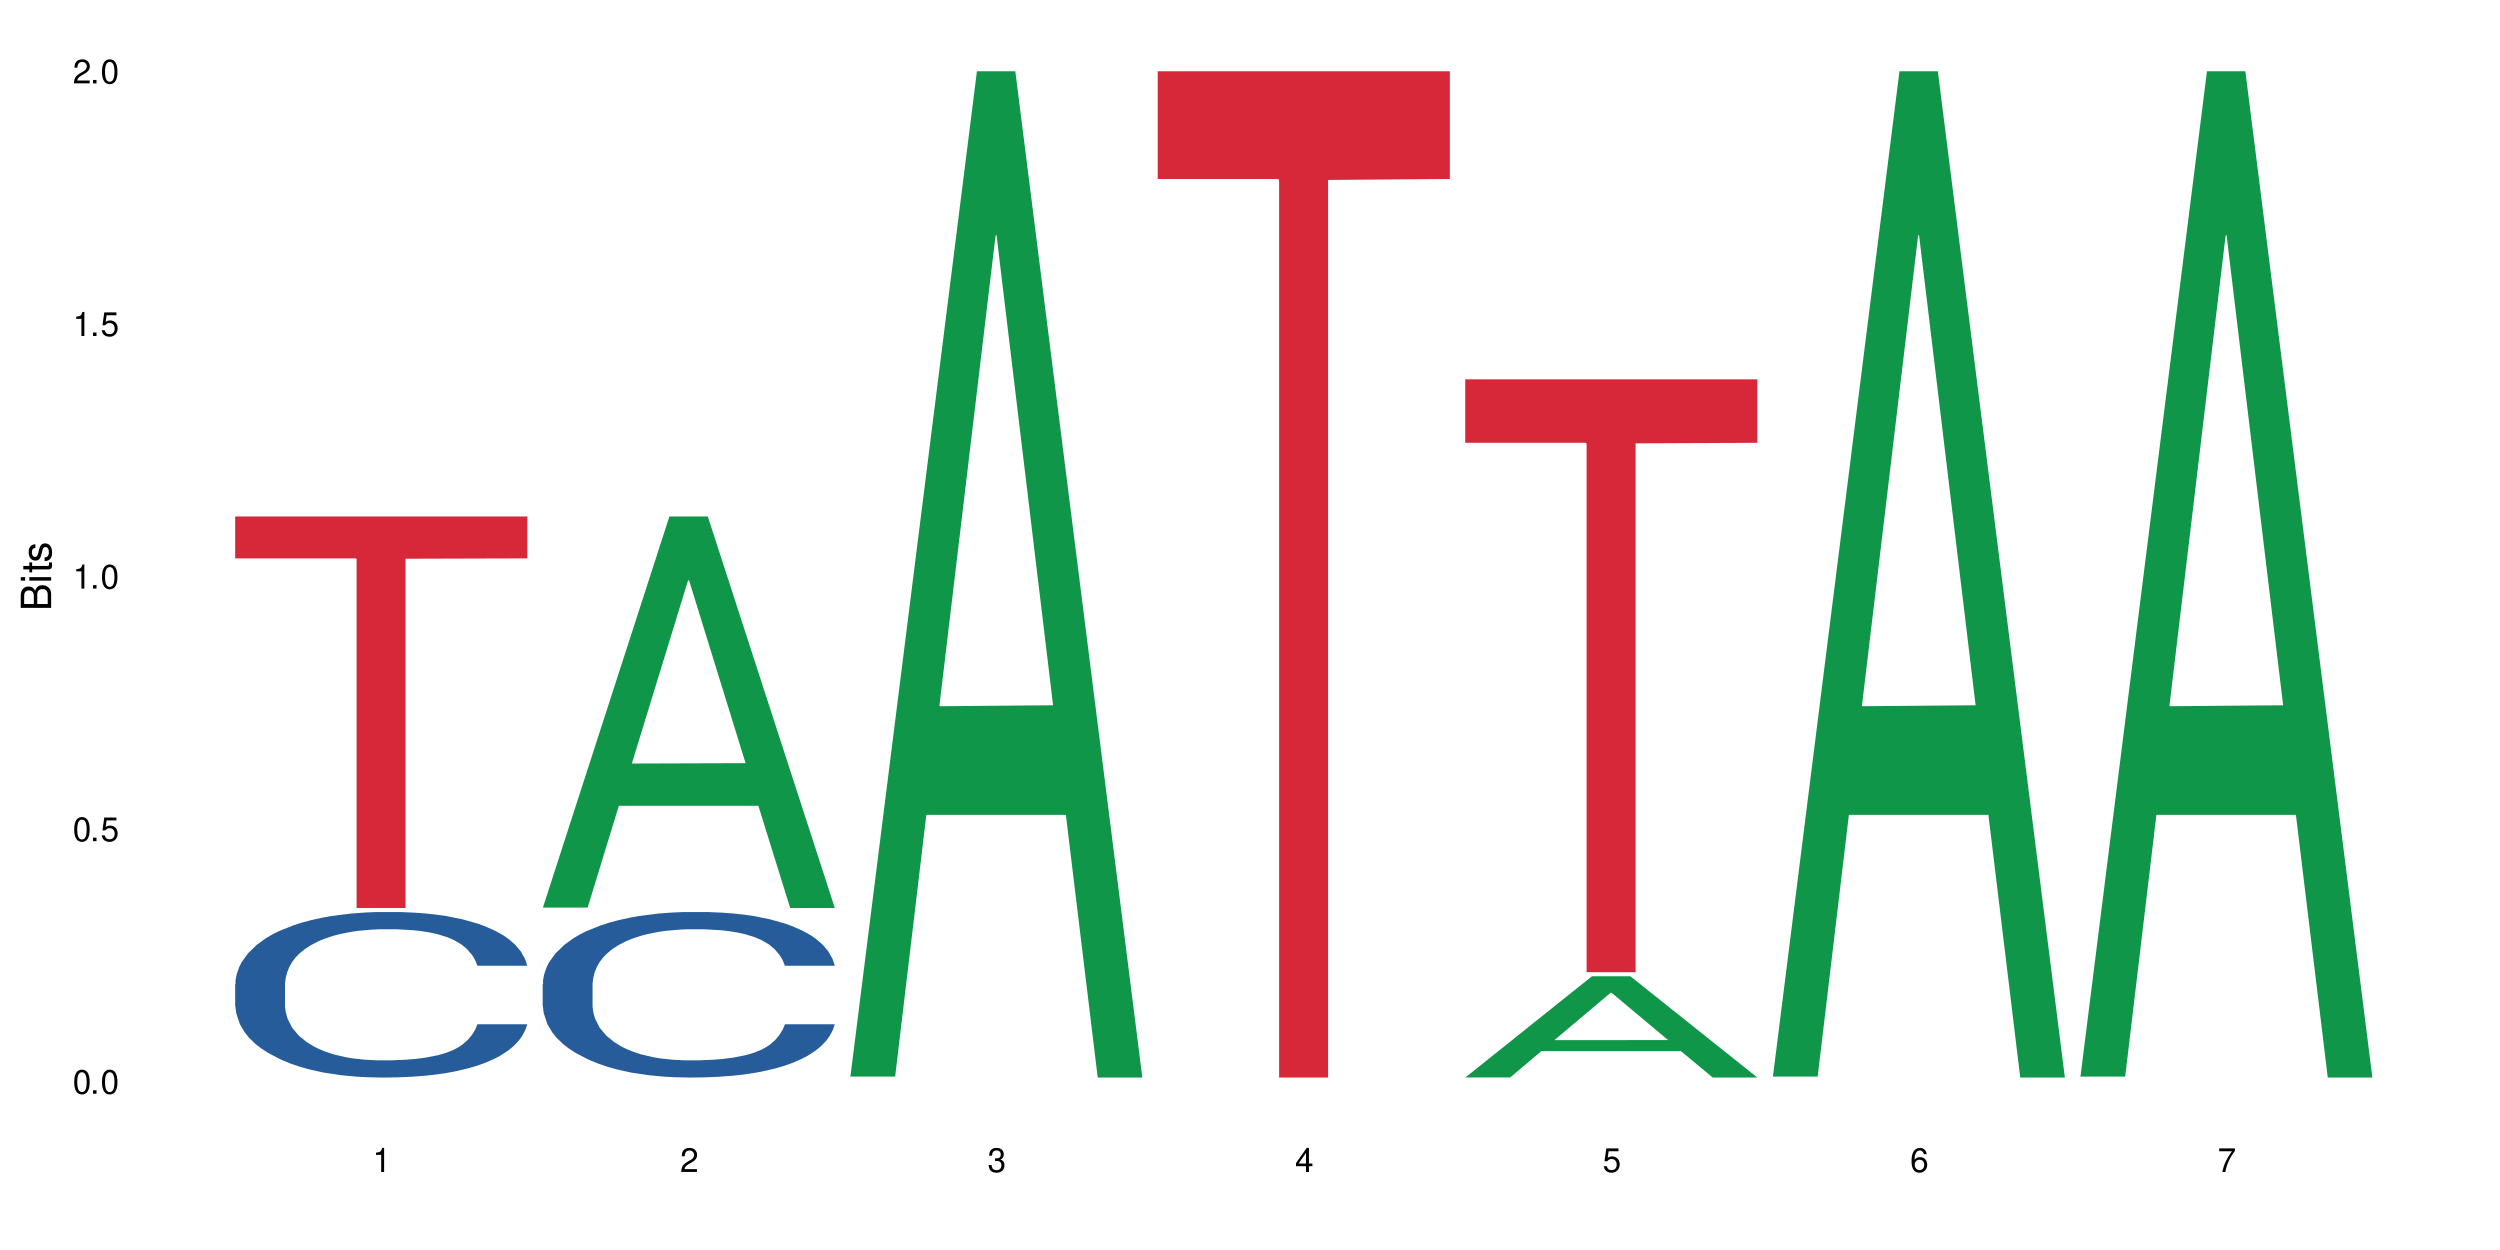
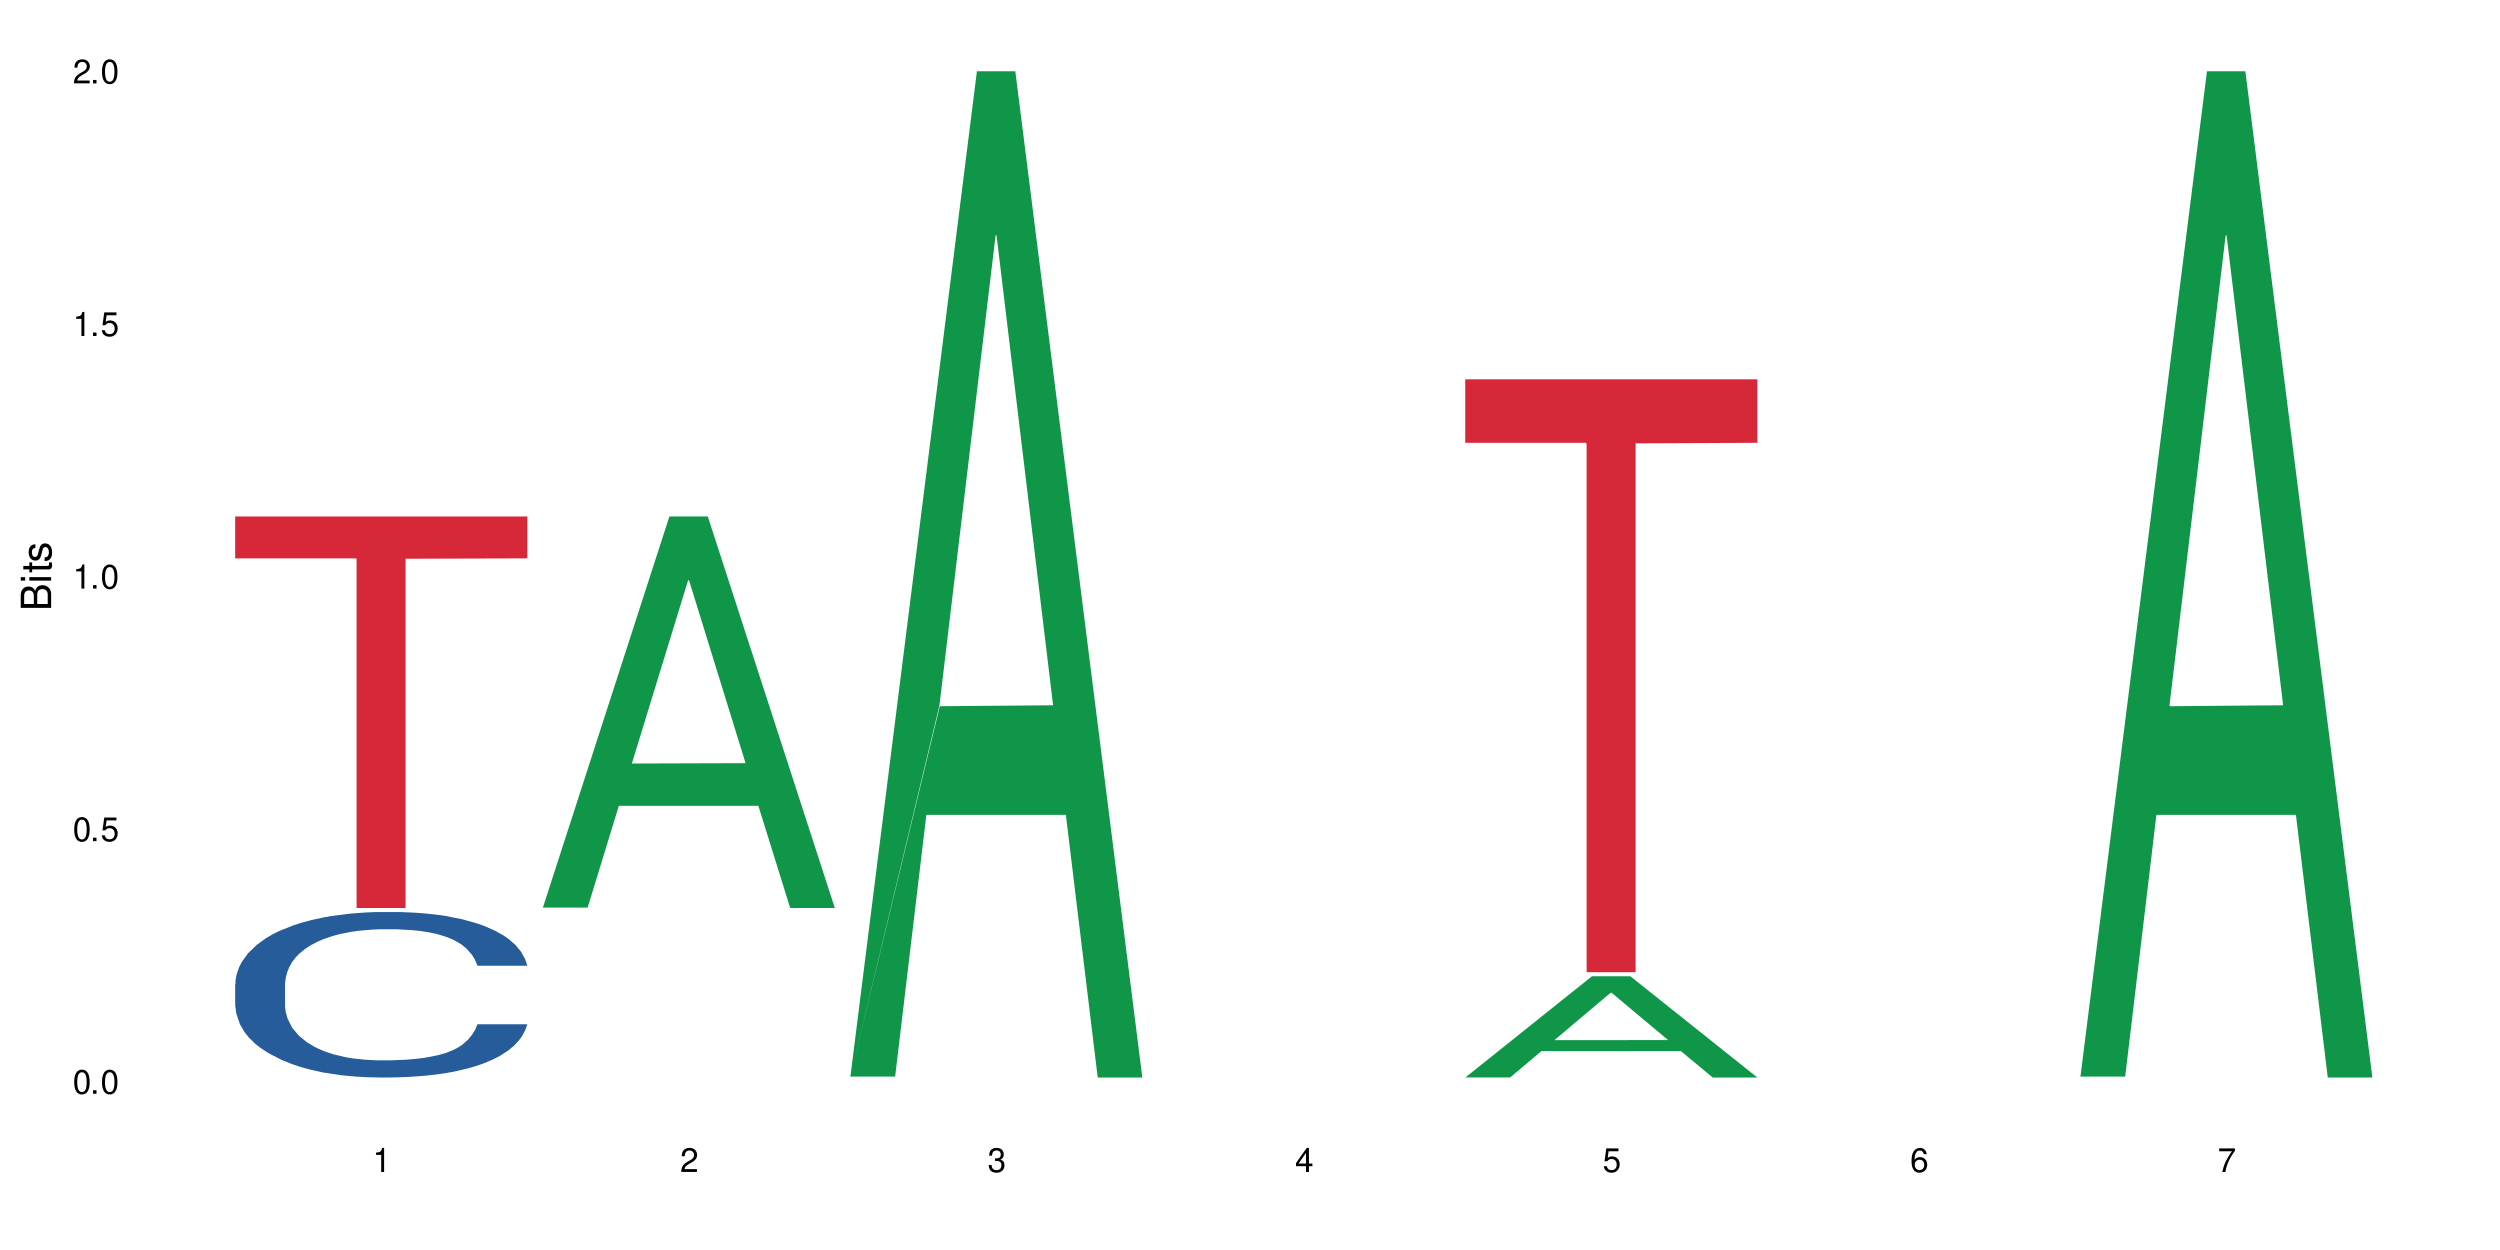
<svg xmlns="http://www.w3.org/2000/svg" xmlns:xlink="http://www.w3.org/1999/xlink" width="720" height="360" viewBox="0 0 720 360">
  <defs>
    <g>
      <g id="glyph-0-0">
</g>
      <g id="glyph-0-1">
        <path d="M 2.641 -6.938 C 2 -6.938 1.422 -6.656 1.078 -6.172 C 0.641 -5.562 0.406 -4.641 0.406 -3.359 C 0.406 -1.016 1.188 0.219 2.641 0.219 C 4.078 0.219 4.859 -1.016 4.859 -3.297 C 4.859 -4.641 4.656 -5.547 4.203 -6.172 C 3.844 -6.656 3.281 -6.938 2.641 -6.938 Z M 2.641 -6.188 C 3.547 -6.188 4 -5.25 4 -3.375 C 4 -1.406 3.562 -0.484 2.625 -0.484 C 1.734 -0.484 1.281 -1.438 1.281 -3.344 C 1.281 -5.25 1.734 -6.188 2.641 -6.188 Z M 2.641 -6.188 " />
      </g>
      <g id="glyph-0-2">
        <path d="M 1.828 -1 L 0.828 -1 L 0.828 0 L 1.828 0 Z M 1.828 -1 " />
      </g>
      <g id="glyph-0-3">
        <path d="M 4.562 -6.797 L 1.062 -6.797 L 0.547 -3.094 L 1.328 -3.094 C 1.719 -3.562 2.047 -3.734 2.578 -3.734 C 3.484 -3.734 4.062 -3.109 4.062 -2.094 C 4.062 -1.125 3.484 -0.531 2.578 -0.531 C 1.828 -0.531 1.375 -0.906 1.188 -1.672 L 0.328 -1.672 C 0.453 -1.109 0.547 -0.844 0.75 -0.594 C 1.125 -0.078 1.828 0.219 2.594 0.219 C 3.969 0.219 4.922 -0.781 4.922 -2.219 C 4.922 -3.562 4.031 -4.484 2.719 -4.484 C 2.25 -4.484 1.859 -4.359 1.469 -4.062 L 1.734 -5.969 L 4.562 -5.969 Z M 4.562 -6.797 " />
      </g>
      <g id="glyph-0-4">
        <path d="M 2.484 -4.938 L 2.484 0 L 3.328 0 L 3.328 -6.938 L 2.766 -6.938 C 2.469 -5.875 2.281 -5.734 0.984 -5.562 L 0.984 -4.938 Z M 2.484 -4.938 " />
      </g>
      <g id="glyph-0-5">
        <path d="M 4.859 -0.828 L 1.281 -0.828 C 1.359 -1.406 1.672 -1.781 2.5 -2.281 L 3.469 -2.828 C 4.406 -3.344 4.906 -4.062 4.906 -4.906 C 4.906 -5.484 4.672 -6.031 4.266 -6.406 C 3.859 -6.766 3.375 -6.938 2.719 -6.938 C 1.859 -6.938 1.219 -6.625 0.844 -6.031 C 0.609 -5.672 0.5 -5.234 0.484 -4.531 L 1.328 -4.531 C 1.359 -5.016 1.406 -5.281 1.531 -5.516 C 1.75 -5.938 2.188 -6.203 2.703 -6.203 C 3.469 -6.203 4.031 -5.641 4.031 -4.891 C 4.031 -4.344 3.719 -3.859 3.125 -3.516 L 2.234 -3 C 0.812 -2.172 0.406 -1.531 0.328 -0.016 L 4.859 -0.016 Z M 4.859 -0.828 " />
      </g>
      <g id="glyph-0-6">
        <path d="M 2.125 -3.188 L 2.578 -3.188 C 3.5 -3.188 3.984 -2.766 3.984 -1.922 C 3.984 -1.062 3.469 -0.531 2.594 -0.531 C 1.656 -0.531 1.203 -1 1.156 -2.016 L 0.312 -2.016 C 0.344 -1.453 0.438 -1.094 0.609 -0.781 C 0.953 -0.109 1.625 0.219 2.547 0.219 C 3.953 0.219 4.859 -0.625 4.859 -1.938 C 4.859 -2.828 4.516 -3.297 3.703 -3.594 C 4.344 -3.844 4.656 -4.328 4.656 -5.031 C 4.656 -6.219 3.875 -6.938 2.578 -6.938 C 1.203 -6.938 0.484 -6.172 0.453 -4.703 L 1.297 -4.703 C 1.312 -5.125 1.344 -5.359 1.453 -5.578 C 1.641 -5.969 2.062 -6.203 2.594 -6.203 C 3.344 -6.203 3.797 -5.75 3.797 -5 C 3.797 -4.516 3.609 -4.219 3.25 -4.047 C 3.016 -3.953 2.703 -3.922 2.125 -3.906 Z M 2.125 -3.188 " />
      </g>
      <g id="glyph-0-7">
        <path d="M 3.141 -1.672 L 3.141 0 L 3.984 0 L 3.984 -1.672 L 4.984 -1.672 L 4.984 -2.438 L 3.984 -2.438 L 3.984 -6.938 L 3.359 -6.938 L 0.266 -2.578 L 0.266 -1.672 Z M 3.141 -2.438 L 1 -2.438 L 3.141 -5.5 Z M 3.141 -2.438 " />
      </g>
      <g id="glyph-0-8">
        <path d="M 4.781 -5.125 C 4.609 -6.266 3.891 -6.938 2.844 -6.938 C 2.094 -6.938 1.422 -6.578 1.031 -5.953 C 0.594 -5.266 0.406 -4.422 0.406 -3.172 C 0.406 -2 0.578 -1.25 0.984 -0.641 C 1.359 -0.078 1.953 0.219 2.703 0.219 C 3.984 0.219 4.922 -0.75 4.922 -2.094 C 4.922 -3.375 4.062 -4.281 2.844 -4.281 C 2.172 -4.281 1.641 -4.031 1.281 -3.516 C 1.281 -5.234 1.828 -6.188 2.797 -6.188 C 3.391 -6.188 3.797 -5.797 3.938 -5.125 Z M 2.734 -3.531 C 3.547 -3.531 4.062 -2.953 4.062 -2.031 C 4.062 -1.156 3.484 -0.531 2.703 -0.531 C 1.922 -0.531 1.328 -1.188 1.328 -2.078 C 1.328 -2.938 1.906 -3.531 2.734 -3.531 Z M 2.734 -3.531 " />
      </g>
      <g id="glyph-0-9">
        <path d="M 4.984 -6.797 L 0.438 -6.797 L 0.438 -5.969 L 4.109 -5.969 C 2.5 -3.656 1.828 -2.234 1.328 0 L 2.219 0 C 2.594 -2.172 3.453 -4.047 4.984 -6.094 Z M 4.984 -6.797 " />
      </g>
      <g id="glyph-1-0">
</g>
      <g id="glyph-1-1">
        <path d="M 0 -0.953 L 0 -4.891 C 0 -5.719 -0.234 -6.344 -0.734 -6.797 C -1.188 -7.234 -1.812 -7.469 -2.5 -7.469 C -3.547 -7.469 -4.188 -7 -4.625 -5.875 C -4.984 -6.688 -5.625 -7.094 -6.531 -7.094 C -7.172 -7.094 -7.734 -6.859 -8.141 -6.391 C -8.562 -5.922 -8.75 -5.344 -8.75 -4.5 L -8.75 -0.953 Z M -4.984 -2.062 L -7.766 -2.062 L -7.766 -4.219 C -7.766 -4.844 -7.688 -5.203 -7.453 -5.5 C -7.219 -5.812 -6.859 -5.969 -6.375 -5.969 C -5.891 -5.969 -5.531 -5.812 -5.297 -5.5 C -5.062 -5.203 -4.984 -4.844 -4.984 -4.219 Z M -0.984 -2.062 L -4 -2.062 L -4 -4.781 C -4 -5.766 -3.438 -6.359 -2.484 -6.359 C -1.547 -6.359 -0.984 -5.766 -0.984 -4.781 Z M -0.984 -2.062 " />
      </g>
      <g id="glyph-1-2">
        <path d="M -6.281 -1.797 L -6.281 -0.797 L 0 -0.797 L 0 -1.797 Z M -8.75 -1.797 L -8.75 -0.797 L -7.484 -0.797 L -7.484 -1.797 Z M -8.75 -1.797 " />
      </g>
      <g id="glyph-1-3">
        <path d="M -6.281 -3.047 L -6.281 -2.016 L -8.016 -2.016 L -8.016 -1.016 L -6.281 -1.016 L -6.281 -0.172 L -5.469 -0.172 L -5.469 -1.016 L -0.719 -1.016 C -0.078 -1.016 0.281 -1.453 0.281 -2.234 C 0.281 -2.5 0.25 -2.719 0.188 -3.047 L -0.641 -3.047 C -0.609 -2.906 -0.594 -2.766 -0.594 -2.562 C -0.594 -2.141 -0.719 -2.016 -1.156 -2.016 L -5.469 -2.016 L -5.469 -3.047 Z M -6.281 -3.047 " />
      </g>
      <g id="glyph-1-4">
        <path d="M -4.531 -5.25 C -5.766 -5.25 -6.469 -4.422 -6.469 -2.969 C -6.469 -1.516 -5.719 -0.562 -4.547 -0.562 C -3.562 -0.562 -3.094 -1.062 -2.734 -2.562 L -2.516 -3.484 C -2.344 -4.188 -2.094 -4.469 -1.641 -4.469 C -1.047 -4.469 -0.641 -3.875 -0.641 -3 C -0.641 -2.453 -0.797 -2 -1.062 -1.75 C -1.25 -1.594 -1.422 -1.531 -1.875 -1.469 L -1.875 -0.406 C -0.422 -0.453 0.281 -1.266 0.281 -2.922 C 0.281 -4.5 -0.5 -5.516 -1.719 -5.516 C -2.656 -5.516 -3.172 -4.984 -3.469 -3.734 L -3.703 -2.766 C -3.891 -1.953 -4.156 -1.609 -4.594 -1.609 C -5.188 -1.609 -5.547 -2.125 -5.547 -2.938 C -5.547 -3.75 -5.203 -4.172 -4.531 -4.203 Z M -4.531 -5.25 " />
      </g>
    </g>
  </defs>
  <rect x="-72" y="-36" width="864" height="432" fill="rgb(100%, 100%, 100%)" fill-opacity="1" />
  <path fill-rule="nonzero" fill="rgb(14.51%, 36.078%, 60%)" fill-opacity="1" d="M 67.73 283.406 L 67.832 283.363 L 67.832 282.32 L 68.141 280.664 L 68.859 278.57 L 69.578 277.133 L 71.426 274.562 L 73.988 272.082 L 76.656 270.164 L 78.605 269.031 L 80.352 268.16 L 84.352 266.547 L 86.918 265.719 L 89.688 264.98 L 93.074 264.238 L 95.535 263.801 L 101.078 263.105 L 105.18 262.801 L 108.363 262.668 L 115.238 262.668 L 119.34 262.844 L 122.316 263.062 L 125.598 263.41 L 128.371 263.801 L 133.191 264.762 L 137.5 265.98 L 139.449 266.68 L 142.527 268.027 L 144.891 269.336 L 146.531 270.469 L 148.379 272.082 L 150.02 274.039 L 151.25 276.262 L 151.867 278.137 L 137.5 278.137 L 136.785 276.395 L 135.961 275.043 L 134.422 273.258 L 132.883 271.992 L 130.73 270.73 L 128.781 269.902 L 126.113 269.074 L 123.754 268.551 L 121.289 268.16 L 118.93 267.898 L 114.414 267.637 L 109.184 267.637 L 107.234 267.723 L 103.23 268.07 L 101.078 268.379 L 98 268.988 L 95.844 269.555 L 93.281 270.426 L 91.535 271.164 L 89.379 272.297 L 87.84 273.301 L 86.098 274.738 L 85.07 275.828 L 84.148 277.047 L 83.328 278.484 L 82.711 280.008 L 82.301 281.621 L 82.094 283.191 L 82.094 289.941 L 82.301 291.512 L 82.812 293.34 L 84.148 296 L 86.098 298.309 L 88.355 300.137 L 90.508 301.445 L 91.742 302.055 L 93.383 302.75 L 95.945 303.625 L 99.641 304.496 L 101.797 304.844 L 105.078 305.191 L 108.465 305.367 L 112.98 305.367 L 116.98 305.191 L 119.648 304.973 L 122.418 304.625 L 126.215 303.883 L 128.574 303.188 L 130.629 302.359 L 132.168 301.531 L 133.191 300.836 L 134.73 299.484 L 135.961 298.004 L 136.887 296.477 L 137.5 294.996 L 151.867 294.996 L 151.25 296.738 L 150.328 298.438 L 149.402 299.703 L 147.969 301.227 L 146.324 302.578 L 143.965 304.102 L 142.016 305.105 L 139.449 306.195 L 137.09 307.02 L 134.527 307.762 L 130.73 308.633 L 128.266 309.07 L 125.598 309.461 L 122.418 309.809 L 118.418 310.113 L 114.109 310.289 L 110.105 310.332 L 105.797 310.246 L 102.617 310.07 L 98.41 309.68 L 93.176 308.895 L 89.379 308.066 L 86.406 307.238 L 83.84 306.367 L 80.969 305.191 L 77.273 303.273 L 75.016 301.793 L 73.477 300.574 L 71.734 298.875 L 70.5 297.348 L 69.066 294.91 L 68.039 291.816 L 67.73 289.422 Z M 67.73 283.406 " />
  <path fill-rule="nonzero" fill="rgb(83.922%, 15.686%, 22.353%)" fill-opacity="1" d="M 67.73 148.742 L 151.867 148.742 L 151.867 160.812 L 116.801 160.918 L 116.801 261.504 L 102.695 261.504 L 102.695 161.023 L 102.488 160.812 L 67.73 160.812 Z M 67.73 148.742 " />
  <path fill-rule="nonzero" fill="rgb(6.275%, 58.824%, 28.235%)" fill-opacity="1" d="M 156.293 261.398 L 156.383 261.293 L 192.789 148.742 L 203.844 148.742 L 240.43 261.504 L 227.574 261.504 L 218.406 232.07 L 178.227 232.07 L 169.238 261.398 L 156.293 261.398 L 182.094 219.895 L 214.723 219.789 L 198.453 167.164 L 198.273 167.059 L 198.094 167.375 L 182.004 219.789 L 182.094 219.895 Z M 156.293 261.398 " />
-   <path fill-rule="nonzero" fill="rgb(14.51%, 36.078%, 60%)" fill-opacity="1" d="M 156.293 283.406 L 156.398 283.363 L 156.398 282.32 L 156.703 280.664 L 157.422 278.57 L 158.141 277.133 L 159.988 274.562 L 162.555 272.082 L 165.223 270.164 L 167.172 269.031 L 168.914 268.16 L 172.918 266.547 L 175.48 265.719 L 178.25 264.98 L 181.637 264.238 L 184.102 263.801 L 189.641 263.105 L 193.746 262.801 L 196.926 262.668 L 203.801 262.668 L 207.902 262.844 L 210.879 263.062 L 214.164 263.41 L 216.934 263.801 L 221.754 264.762 L 226.066 265.98 L 228.016 266.68 L 231.094 268.027 L 233.453 269.336 L 235.094 270.469 L 236.941 272.082 L 238.582 274.039 L 239.812 276.262 L 240.43 278.137 L 226.066 278.137 L 225.348 276.395 L 224.527 275.043 L 222.988 273.258 L 221.449 271.992 L 219.293 270.73 L 217.344 269.902 L 214.676 269.074 L 212.316 268.551 L 209.855 268.16 L 207.492 267.898 L 202.98 267.637 L 197.746 267.637 L 195.797 267.723 L 191.797 268.07 L 189.641 268.379 L 186.562 268.988 L 184.406 269.555 L 181.844 270.426 L 180.098 271.164 L 177.945 272.297 L 176.406 273.301 L 174.66 274.738 L 173.633 275.828 L 172.711 277.047 L 171.891 278.484 L 171.273 280.008 L 170.863 281.621 L 170.66 283.191 L 170.66 289.941 L 170.863 291.512 L 171.379 293.34 L 172.711 296 L 174.66 298.309 L 176.918 300.137 L 179.074 301.445 L 180.305 302.055 L 181.945 302.75 L 184.512 303.625 L 188.203 304.496 L 190.359 304.844 L 193.641 305.191 L 197.027 305.367 L 201.543 305.367 L 205.543 305.191 L 208.211 304.973 L 210.98 304.625 L 214.777 303.883 L 217.137 303.188 L 219.191 302.359 L 220.73 301.531 L 221.754 300.836 L 223.293 299.484 L 224.527 298.004 L 225.449 296.477 L 226.066 294.996 L 240.43 294.996 L 239.812 296.738 L 238.891 298.438 L 237.969 299.703 L 236.531 301.227 L 234.891 302.578 L 232.527 304.102 L 230.578 305.105 L 228.016 306.195 L 225.656 307.02 L 223.09 307.762 L 219.293 308.633 L 216.832 309.07 L 214.164 309.461 L 210.98 309.809 L 206.98 310.113 L 202.672 310.289 L 198.668 310.332 L 194.359 310.246 L 191.18 310.07 L 186.973 309.68 L 181.738 308.895 L 177.945 308.066 L 174.969 307.238 L 172.402 306.367 L 169.531 305.191 L 165.836 303.273 L 163.578 301.793 L 162.039 300.574 L 160.297 298.875 L 159.066 297.348 L 157.629 294.91 L 156.602 291.816 L 156.293 289.422 Z M 156.293 283.406 " />
-   <path fill-rule="nonzero" fill="rgb(6.275%, 58.824%, 28.235%)" fill-opacity="1" d="M 244.859 310.059 L 244.949 309.789 L 281.352 20.527 L 292.41 20.527 L 328.992 310.332 L 316.141 310.332 L 306.969 234.684 L 266.789 234.684 L 257.801 310.059 L 244.859 310.059 L 270.656 203.391 L 303.285 203.117 L 287.016 67.875 L 286.836 67.602 L 286.656 68.418 L 270.566 203.117 L 270.656 203.391 Z M 244.859 310.059 " />
-   <path fill-rule="nonzero" fill="rgb(83.922%, 15.686%, 22.353%)" fill-opacity="1" d="M 333.422 20.527 L 417.555 20.527 L 417.555 51.547 L 382.492 51.82 L 382.492 310.332 L 368.383 310.332 L 368.383 52.094 L 368.18 51.547 L 333.422 51.547 Z M 333.422 20.527 " />
+   <path fill-rule="nonzero" fill="rgb(6.275%, 58.824%, 28.235%)" fill-opacity="1" d="M 244.859 310.059 L 244.949 309.789 L 281.352 20.527 L 292.41 20.527 L 328.992 310.332 L 316.141 310.332 L 306.969 234.684 L 266.789 234.684 L 257.801 310.059 L 244.859 310.059 L 270.656 203.391 L 303.285 203.117 L 287.016 67.875 L 286.836 67.602 L 286.656 68.418 L 270.566 203.117 Z M 244.859 310.059 " />
  <path fill-rule="nonzero" fill="rgb(6.275%, 58.824%, 28.235%)" fill-opacity="1" d="M 421.984 310.305 L 422.074 310.277 L 458.48 281.16 L 469.535 281.16 L 506.121 310.332 L 493.266 310.332 L 484.098 302.719 L 443.918 302.719 L 434.93 310.305 L 421.984 310.305 L 447.781 299.566 L 480.41 299.539 L 464.141 285.926 L 463.961 285.898 L 463.781 285.98 L 447.691 299.539 L 447.781 299.566 Z M 421.984 310.305 " />
  <path fill-rule="nonzero" fill="rgb(83.922%, 15.686%, 22.353%)" fill-opacity="1" d="M 421.984 109.25 L 506.121 109.25 L 506.121 127.527 L 471.055 127.688 L 471.055 279.996 L 456.945 279.996 L 456.945 127.848 L 456.742 127.527 L 421.984 127.527 Z M 421.984 109.25 " />
-   <path fill-rule="nonzero" fill="rgb(6.275%, 58.824%, 28.235%)" fill-opacity="1" d="M 510.547 310.059 L 510.637 309.789 L 547.043 20.527 L 558.098 20.527 L 594.684 310.332 L 581.828 310.332 L 572.66 234.684 L 532.48 234.684 L 523.492 310.059 L 510.547 310.059 L 536.348 203.391 L 568.977 203.117 L 552.707 67.875 L 552.527 67.602 L 552.348 68.418 L 536.258 203.117 L 536.348 203.391 Z M 510.547 310.059 " />
  <path fill-rule="nonzero" fill="rgb(6.275%, 58.824%, 28.235%)" fill-opacity="1" d="M 599.113 310.059 L 599.203 309.789 L 635.605 20.527 L 646.664 20.527 L 683.246 310.332 L 670.395 310.332 L 661.223 234.684 L 621.043 234.684 L 612.055 310.059 L 599.113 310.059 L 624.91 203.391 L 657.539 203.117 L 641.27 67.875 L 641.09 67.602 L 640.91 68.418 L 624.82 203.117 L 624.91 203.391 Z M 599.113 310.059 " />
  <g fill="rgb(0%, 0%, 0%)" fill-opacity="1">
    <use xlink:href="#glyph-0-1" x="20.965" y="314.993" />
    <use xlink:href="#glyph-0-2" x="25.965" y="314.993" />
    <use xlink:href="#glyph-0-1" x="28.965" y="314.993" />
  </g>
  <g fill="rgb(0%, 0%, 0%)" fill-opacity="1">
    <use xlink:href="#glyph-0-1" x="20.965" y="242.251" />
    <use xlink:href="#glyph-0-2" x="25.965" y="242.251" />
    <use xlink:href="#glyph-0-3" x="28.965" y="242.251" />
  </g>
  <g fill="rgb(0%, 0%, 0%)" fill-opacity="1">
    <use xlink:href="#glyph-0-4" x="20.965" y="169.509" />
    <use xlink:href="#glyph-0-2" x="25.965" y="169.509" />
    <use xlink:href="#glyph-0-1" x="28.965" y="169.509" />
  </g>
  <g fill="rgb(0%, 0%, 0%)" fill-opacity="1">
    <use xlink:href="#glyph-0-4" x="20.965" y="96.767" />
    <use xlink:href="#glyph-0-2" x="25.965" y="96.767" />
    <use xlink:href="#glyph-0-3" x="28.965" y="96.767" />
  </g>
  <g fill="rgb(0%, 0%, 0%)" fill-opacity="1">
    <use xlink:href="#glyph-0-5" x="20.965" y="24.024" />
    <use xlink:href="#glyph-0-2" x="25.965" y="24.024" />
    <use xlink:href="#glyph-0-1" x="28.965" y="24.024" />
  </g>
  <g fill="rgb(0%, 0%, 0%)" fill-opacity="1">
    <use xlink:href="#glyph-0-4" x="107.297" y="337.532" />
  </g>
  <g fill="rgb(0%, 0%, 0%)" fill-opacity="1">
    <use xlink:href="#glyph-0-5" x="195.863" y="337.532" />
  </g>
  <g fill="rgb(0%, 0%, 0%)" fill-opacity="1">
    <use xlink:href="#glyph-0-6" x="284.426" y="337.532" />
  </g>
  <g fill="rgb(0%, 0%, 0%)" fill-opacity="1">
    <use xlink:href="#glyph-0-7" x="372.988" y="337.532" />
  </g>
  <g fill="rgb(0%, 0%, 0%)" fill-opacity="1">
    <use xlink:href="#glyph-0-3" x="461.551" y="337.532" />
  </g>
  <g fill="rgb(0%, 0%, 0%)" fill-opacity="1">
    <use xlink:href="#glyph-0-8" x="550.117" y="337.532" />
  </g>
  <g fill="rgb(0%, 0%, 0%)" fill-opacity="1">
    <use xlink:href="#glyph-0-9" x="638.68" y="337.532" />
  </g>
  <g fill="rgb(0%, 0%, 0%)" fill-opacity="1">
    <use xlink:href="#glyph-1-1" x="14.725" y="176.012" />
    <use xlink:href="#glyph-1-2" x="14.725" y="168.012" />
    <use xlink:href="#glyph-1-3" x="14.725" y="165.012" />
    <use xlink:href="#glyph-1-4" x="14.725" y="162.012" />
  </g>
</svg>